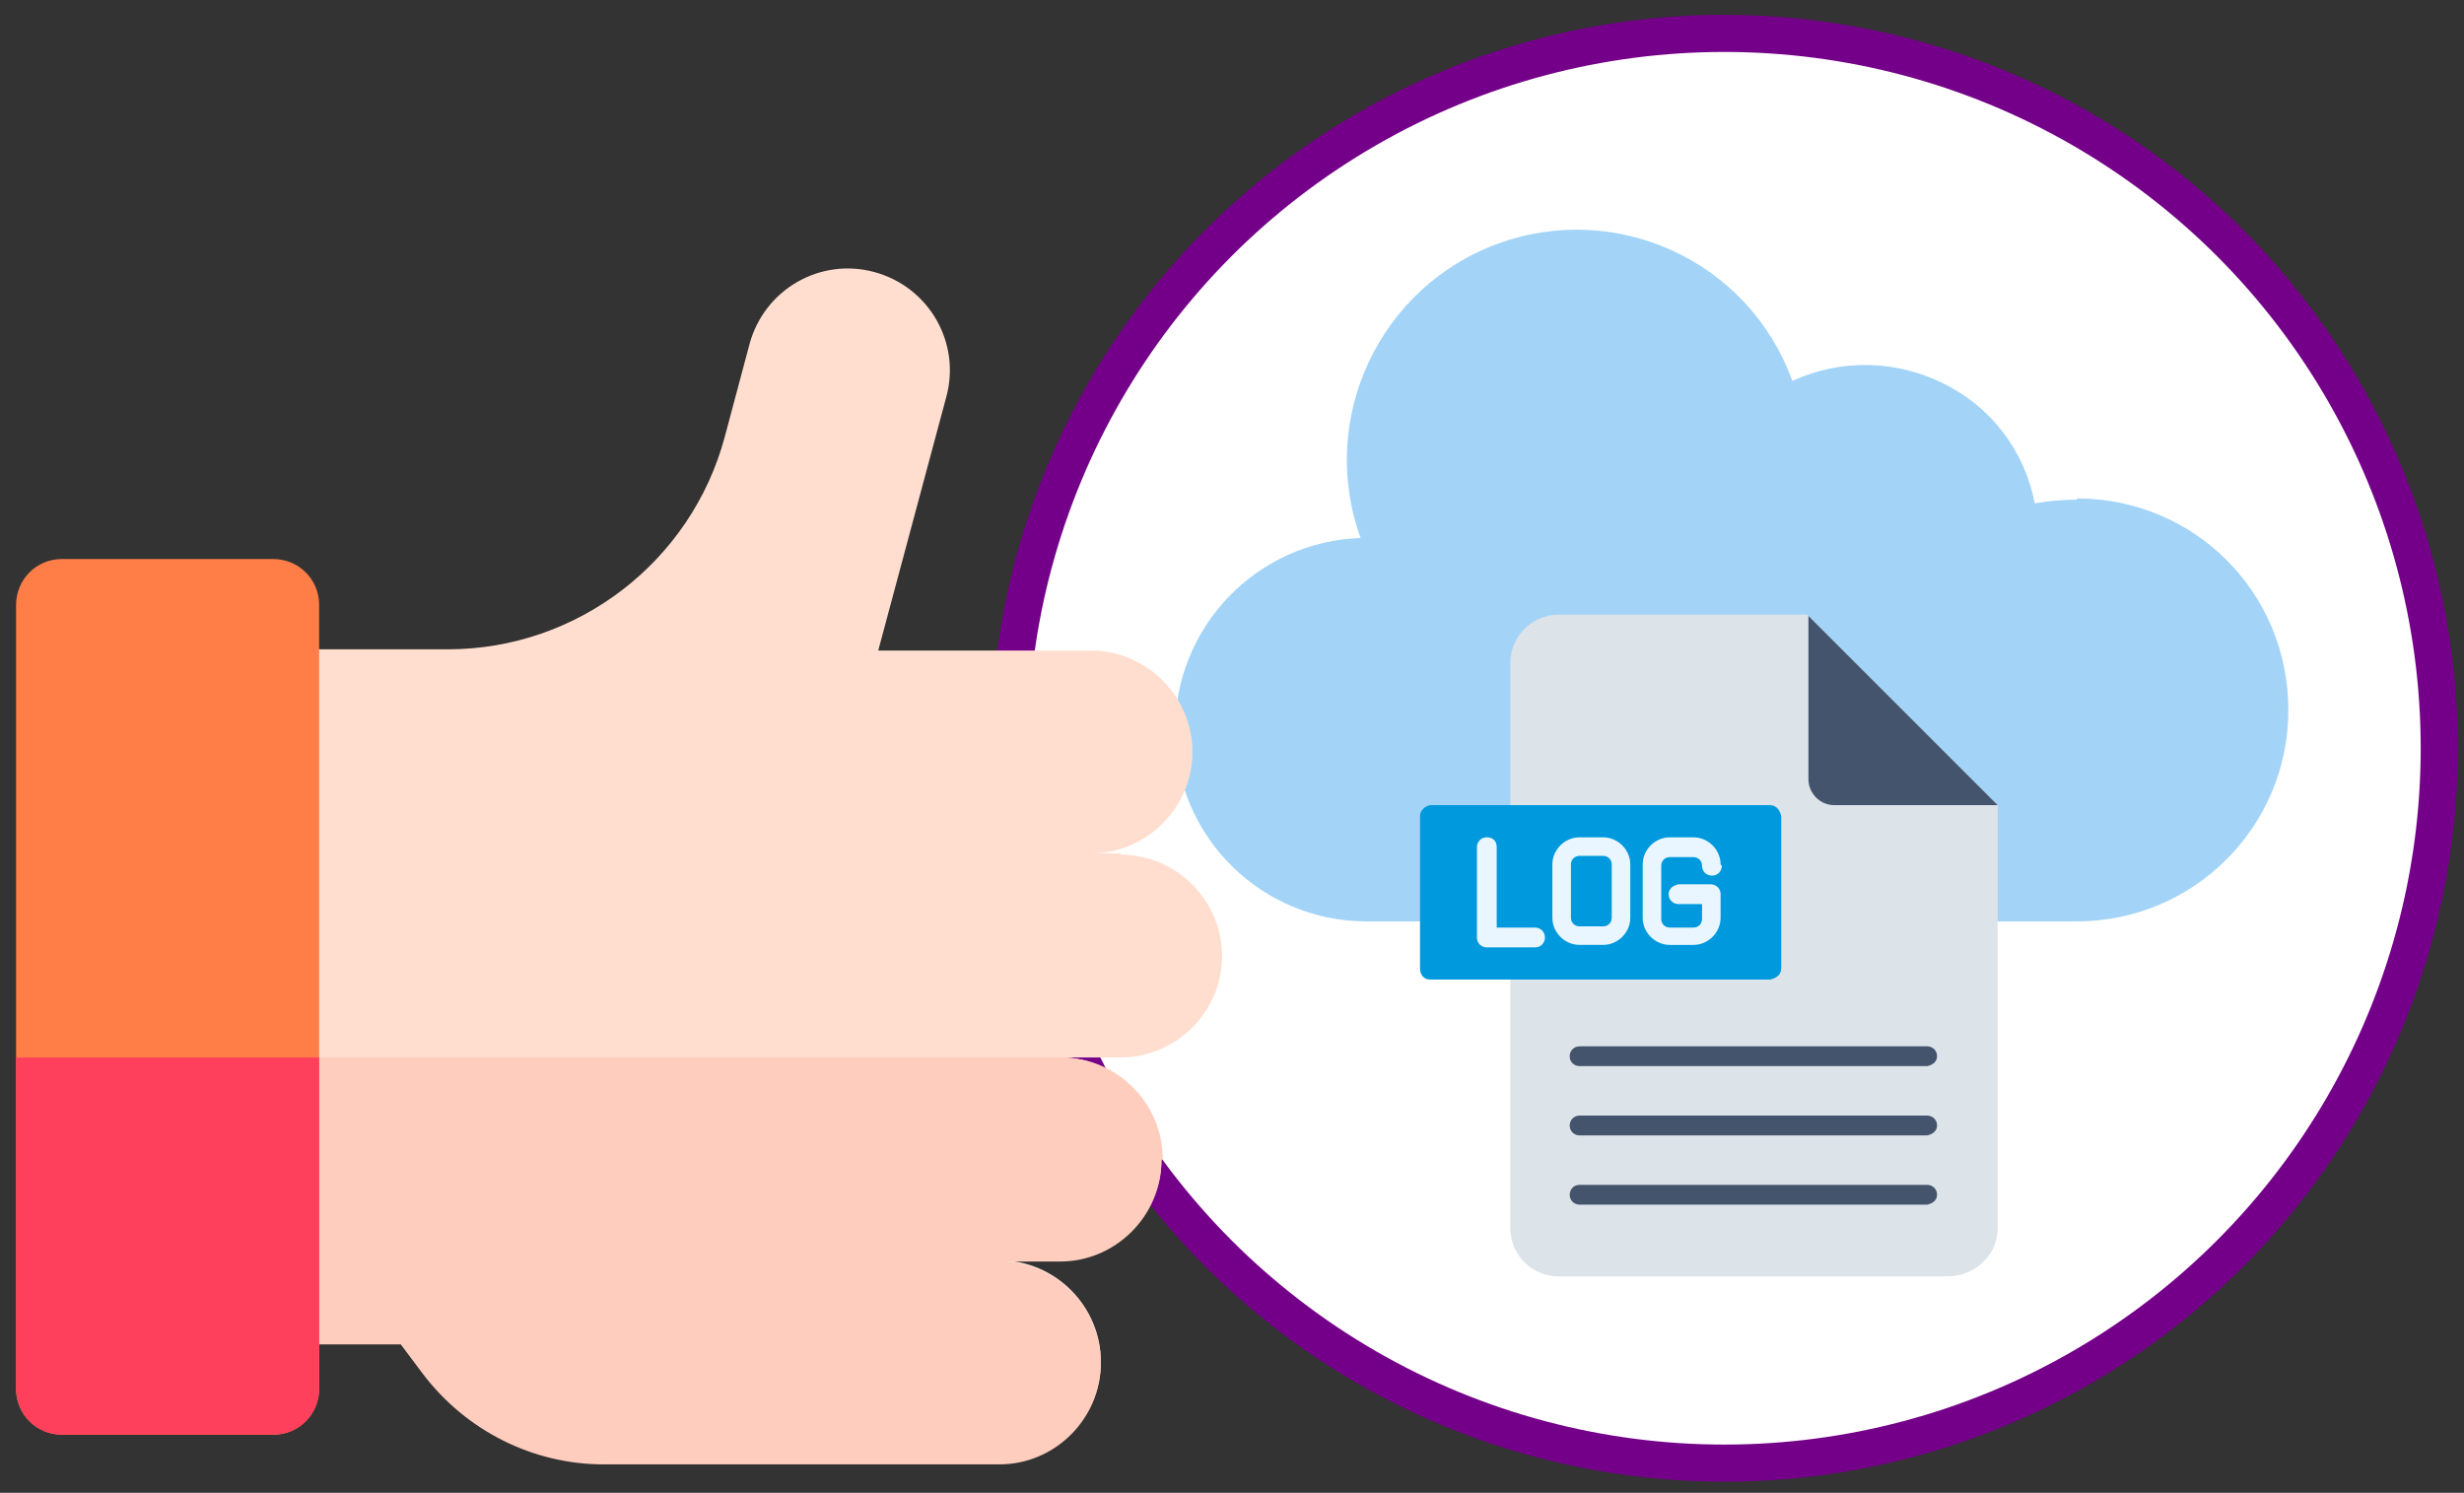
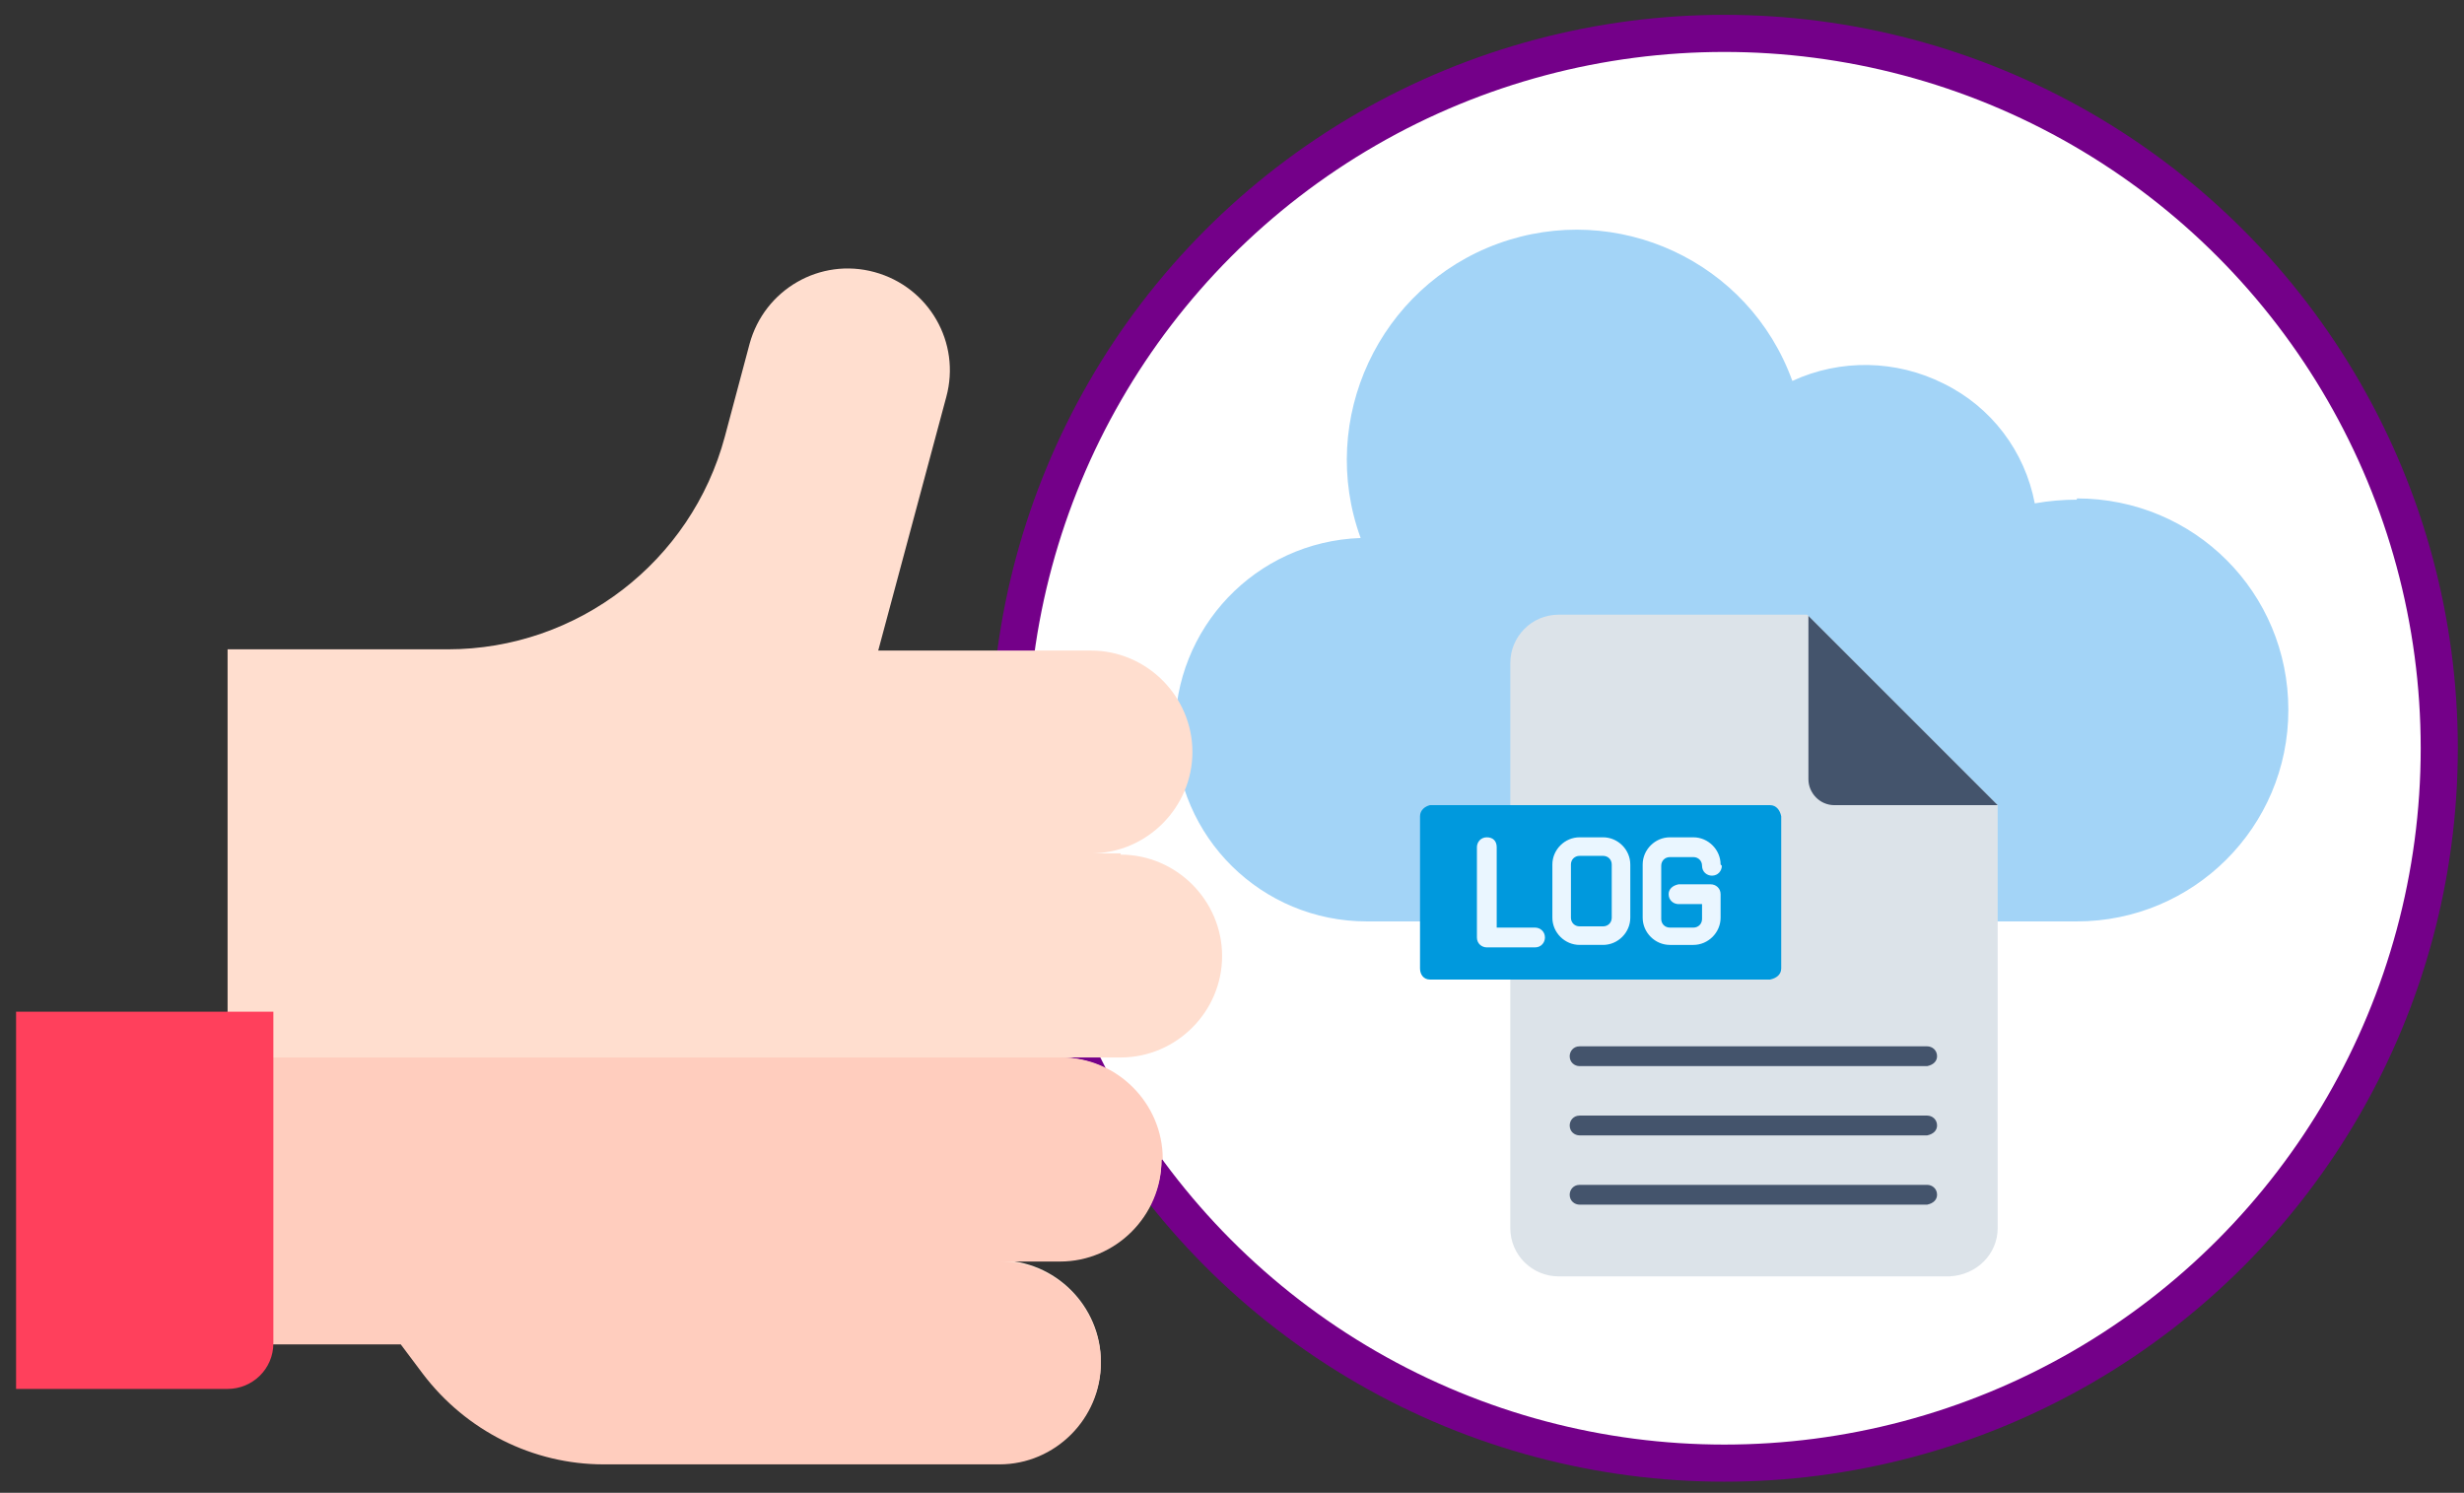
<svg xmlns="http://www.w3.org/2000/svg" version="1.1" viewBox="0 0 199.2 120.7">
  <rect x="0" y="0" width="199.2" height="120.7" fill="#333333" stroke="none" />
  <defs>
    <style>
      .cls-1 {
        fill: #eaf6ff;
      }

      .cls-2 {
        fill: #09d;
      }

      .cls-2, .cls-3, .cls-4 {
        fill-rule: evenodd;
      }

      .cls-5 {
        fill: #fff;
        stroke: #740089;
        stroke-miterlimit: 10;
        stroke-width: 3px;
      }

      .cls-3 {
        fill: #dce3e9;
      }

      .cls-4, .cls-6 {
        fill: #44546c;
      }

      .cls-7 {
        fill: #ff405c;
      }

      .cls-8 {
        fill: #a3d4f7;
      }

      .cls-9 {
        fill: #ffcdbe;
      }

      .cls-10 {
        fill: #ffdecf;
      }

      .cls-11 {
        fill: #ff7d47;
      }
    </style>
  </defs>
  <g>
    <g id="_レイヤー_1" data-name="レイヤー_1">
      <g>
        <circle class="cls-5" cx="139.4" cy="60.5" r="57.8" />
        <path class="cls-8" d="M167.9,40.4c-1.1,0-2.3.1-3.4.3-.8-4.2-3.5-7.8-7.4-9.7-3.8-1.9-8.3-2-12.2-.2-3.5-9.7-14.2-14.6-23.8-11.1s-14.6,14.2-11.1,23.8c-8.5.3-15.1,7.3-15,15.7.1,8.5,7,15.3,15.5,15.3h57.4c9.4,0,17.1-7.6,17.1-17.1s-7.6-17.1-17.1-17.1Z" />
        <g>
          <path class="cls-3" d="M126,49.7h20.1l15.4,15.4v34.2c0,2.1-1.7,3.8-3.9,3.9h-31.6c-2.1,0-3.9-1.7-3.9-3.9v-45.7c0-2.1,1.7-3.9,3.9-3.9h0Z" />
          <path class="cls-6" d="M127.7,86.2c-.4,0-.8-.3-.8-.8,0-.4.3-.8.8-.8h28.1c.4,0,.8.3.8.8,0,.4-.3.7-.8.8h-28.1ZM127.7,97.4c-.4,0-.8-.3-.8-.8,0-.4.3-.8.8-.8h28.1c.4,0,.8.3.8.8,0,.4-.3.7-.8.8h-28.1ZM127.7,91.8c-.4,0-.8-.3-.8-.8,0-.4.3-.8.8-.8h28.1c.4,0,.8.3.8.8,0,.4-.3.7-.8.8h-28.1Z" />
          <path class="cls-2" d="M115.6,65.1h27.5c.5,0,.8.4.9.9v12.3c0,.5-.4.8-.9.9h-27.5c-.5,0-.8-.4-.8-.9v-12.3c0-.5.4-.8.8-.9h0Z" />
          <path class="cls-4" d="M146.1,49.7l15.4,15.4h-13.2c-1.2,0-2.1-1-2.1-2.1v-13.2Z" />
          <path class="cls-1" d="M124.1,75c.4,0,.8.3.8.8,0,.4-.3.8-.8.8h-3.9c-.4,0-.8-.3-.8-.8v-7.3c0-.4.3-.8.8-.8s.8.3.8.8v6.5h3.1ZM139.2,70c0,.4-.3.8-.8.8-.4,0-.8-.3-.8-.8h0c0-.4-.3-.7-.7-.7h-1.9c-.4,0-.7.3-.7.7v4.3c0,.4.3.7.7.7h1.9c.4,0,.7-.3.7-.7v-1.2h-1.9c-.4,0-.8-.3-.8-.8,0-.4.3-.7.8-.8h2.6c.4,0,.8.3.8.8h0v1.9c0,1.2-1,2.2-2.2,2.2h-1.9c-1.2,0-2.2-1-2.2-2.2v-4.3c0-1.2,1-2.2,2.2-2.2h1.9c1.2,0,2.2,1,2.2,2.2h0ZM127.7,67.7h1.9c1.2,0,2.2,1,2.2,2.2v4.3c0,1.2-1,2.2-2.2,2.2h-1.9c-1.2,0-2.2-1-2.2-2.2v-4.3c0-1.2,1-2.2,2.2-2.2h0ZM129.6,69.2h-1.9c-.4,0-.7.3-.7.7v4.3c0,.4.3.7.7.7h1.9c.4,0,.7-.3.7-.7v-4.3c0-.4-.3-.7-.7-.7h0Z" />
        </g>
        <g>
          <path class="cls-10" d="M90.6,69h-2.4c4.5,0,8.2-3.7,8.2-8.2s-3.7-8.2-8.2-8.2h-17.2l5.5-20.5c1.2-4.4-1.4-8.9-5.8-10.1-4.4-1.2-8.9,1.4-10.1,5.8l-2,7.5c-2.7,10.1-11.9,17.2-22.4,17.2h-17.8v56.1h14l1.8,2.4c3.5,4.6,8.9,7.3,14.6,7.3h32c4.5,0,8.2-3.7,8.2-8.2s-3.7-8.2-8.2-8.2h4.9c4.5,0,8.2-3.7,8.2-8.2s-3.7-8.2-8.2-8.2h4.9c4.5,0,8.2-3.7,8.2-8.2s-3.7-8.2-8.2-8.2Z" />
          <path class="cls-9" d="M94,93.7c0-4.5-3.7-8.2-8.2-8.2H18.4v23.2h14l1.8,2.4c3.5,4.6,8.9,7.3,14.6,7.3h32c4.5,0,8.2-3.7,8.2-8.2s-3.7-8.2-8.2-8.2h4.9c4.5,0,8.2-3.7,8.2-8.2Z" />
          <g>
-             <path class="cls-11" d="M22,116H5c-2,0-3.7-1.6-3.7-3.7v-63.4c0-2,1.6-3.7,3.7-3.7h17.1c2,0,3.7,1.6,3.7,3.7v63.4c0,2-1.6,3.7-3.7,3.7Z" />
-             <path class="cls-7" d="M1.3,85.5v26.8c0,2,1.6,3.7,3.7,3.7h17.1c2,0,3.7-1.6,3.7-3.7v-26.8H1.3Z" />
+             <path class="cls-7" d="M1.3,85.5v26.8h17.1c2,0,3.7-1.6,3.7-3.7v-26.8H1.3Z" />
          </g>
        </g>
      </g>
    </g>
  </g>
</svg>